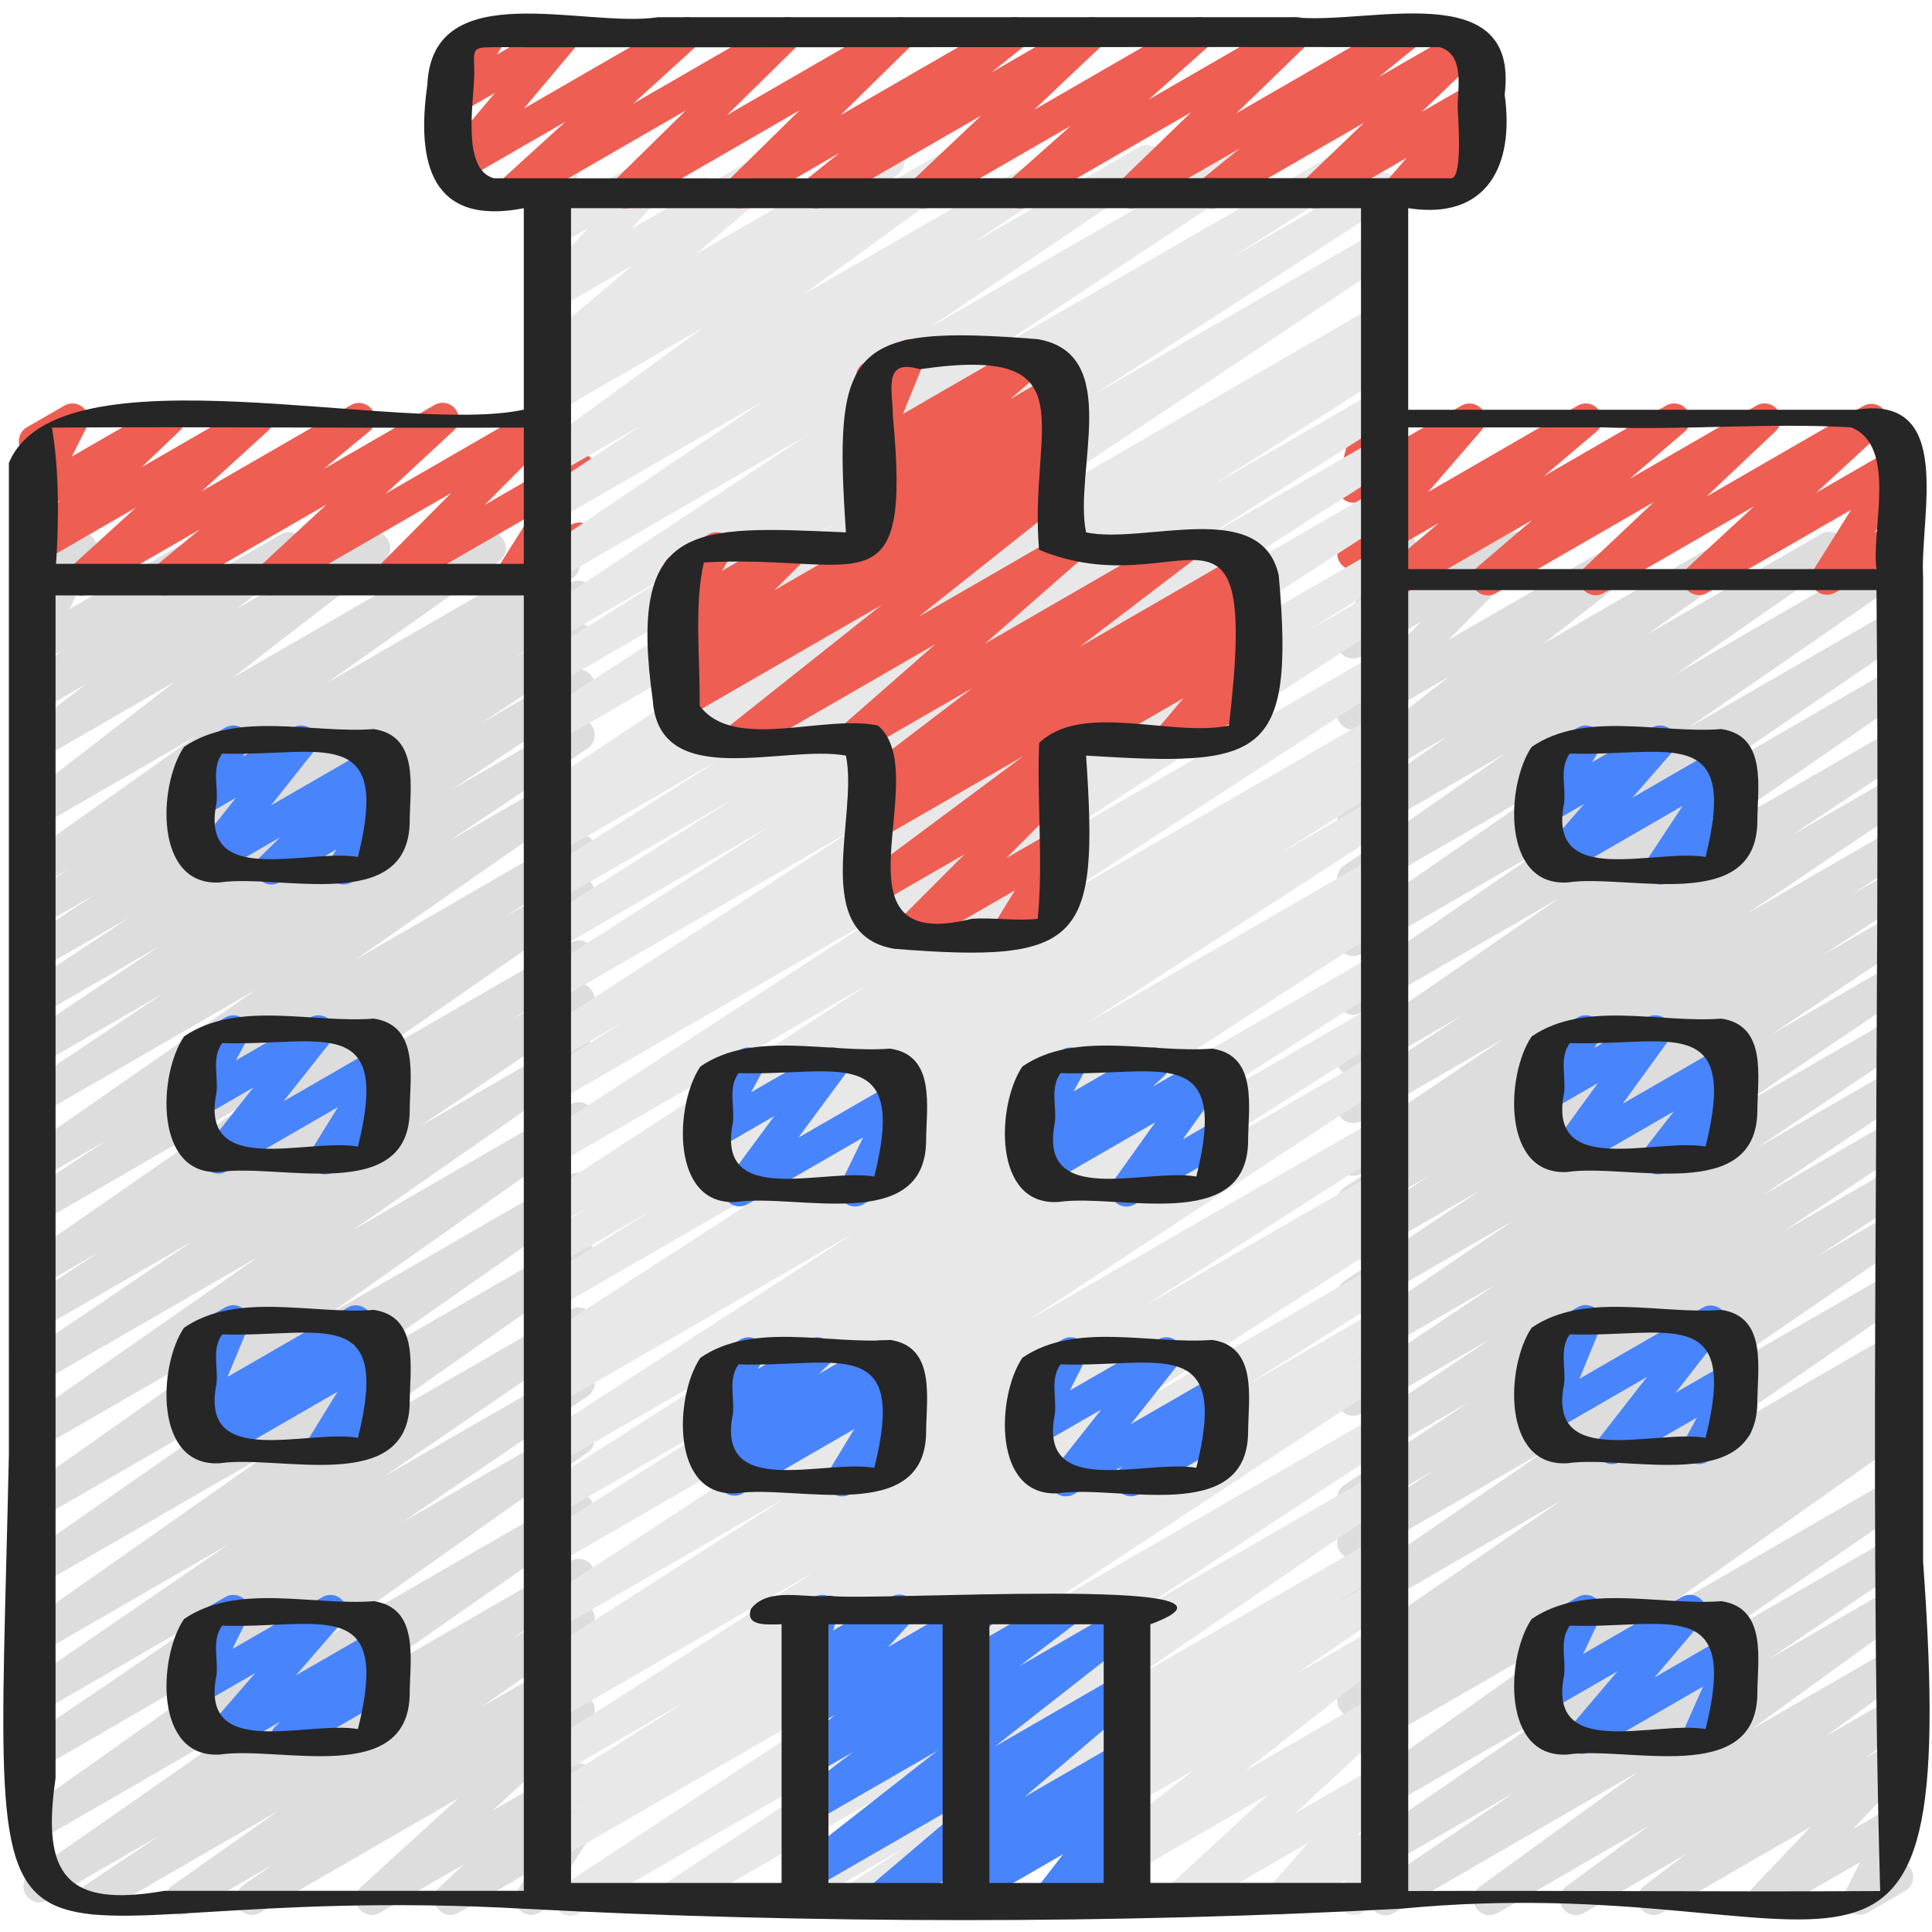
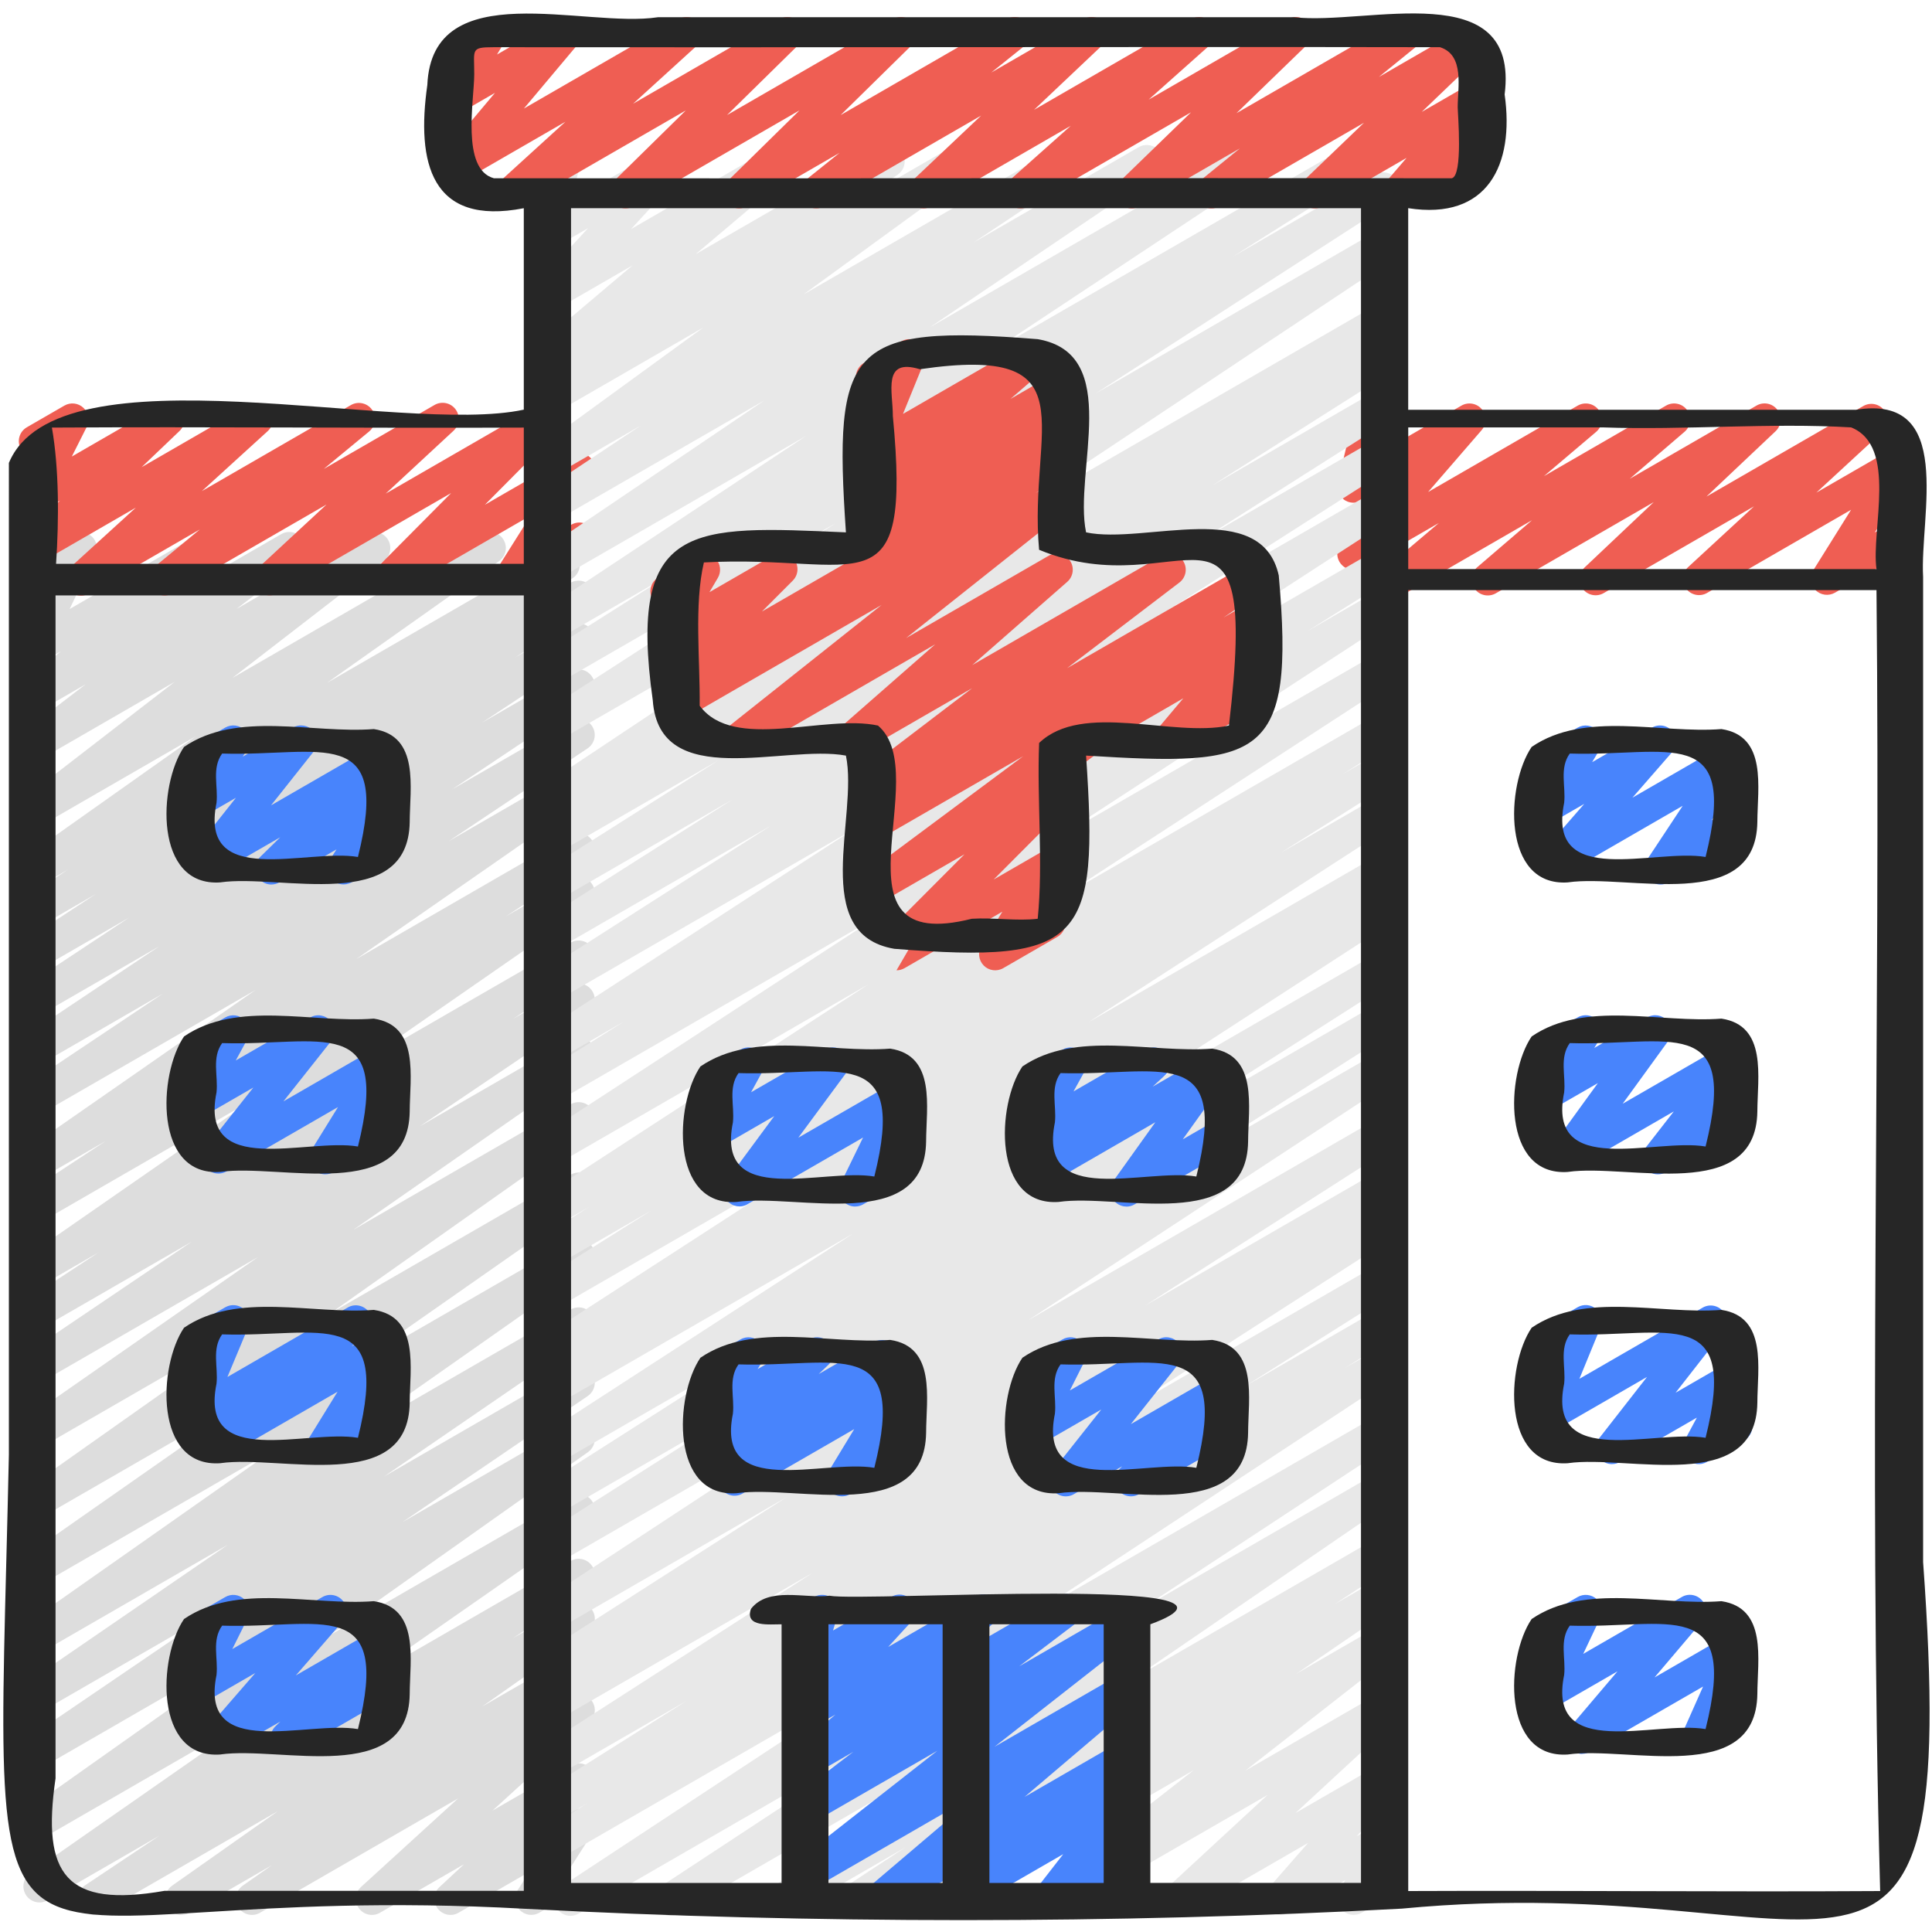
<svg xmlns="http://www.w3.org/2000/svg" id="Icons" viewBox="0 0 60 60">
-   <path d="m46.264 59.483c-.164 0-.324-.081-.42-.228-.145-.224-.089-.521.127-.678l4.886-3.54-7.582 4.377c-.232.137-.53.062-.674-.167-.143-.229-.079-.529.144-.68l4.302-2.909-4.386 2.531c-.233.137-.529.062-.673-.166-.144-.227-.082-.526.14-.679l6.058-4.162-5.904 3.408c-.23.135-.527.062-.671-.163-.145-.226-.086-.523.133-.678l7.975-5.629-7.438 4.293c-.235.137-.536.061-.677-.172-.142-.231-.072-.533.155-.681l.396-.256c-.205.054-.435-.03-.552-.224-.142-.231-.072-.533.155-.681l.387-.25c-.2.05-.421-.034-.538-.219-.144-.228-.082-.526.139-.679l6.73-4.646-6.197 3.577c-.233.137-.529.062-.673-.166s-.081-.527.14-.679l6.297-4.317-5.764 3.327c-.235.136-.533.06-.676-.17-.142-.23-.075-.531.15-.681l2.783-1.833-2.259 1.304c-.234.135-.532.061-.675-.169s-.077-.53.147-.68l3.862-2.57-3.335 1.925c-.234.135-.532.06-.675-.168-.143-.229-.077-.53.146-.68l4.506-3.02-3.978 2.296c-.234.135-.533.061-.674-.168-.144-.229-.079-.529.146-.68l4.7-3.157-4.173 2.409c-.232.137-.531.061-.674-.167-.143-.229-.079-.529.144-.68l5.235-3.538-4.705 2.716c-.235.136-.532.061-.675-.169-.143-.229-.077-.529.147-.68l4.236-2.83-3.709 2.141c-.235.137-.533.06-.676-.17-.142-.23-.075-.531.151-.681l2.641-1.737-2.117 1.222c-.236.137-.535.06-.676-.171-.142-.23-.074-.532.152-.681l1.72-1.123-1.196.69c-.235.136-.531.06-.674-.168-.143-.229-.079-.528.145-.68l4.976-3.352-4.446 2.566c-.235.135-.532.061-.675-.169s-.077-.531.148-.681l3.623-2.405-3.098 1.788c-.232.137-.529.061-.673-.165-.144-.228-.082-.527.139-.68l6.666-4.596-6.132 3.54c-.232.136-.529.062-.673-.166s-.081-.527.141-.679l6.221-4.261-5.689 3.285c-.232.135-.529.062-.673-.166-.144-.227-.082-.526.139-.678l6.497-4.49-5.963 3.443c-.233.134-.528.062-.672-.165-.144-.226-.084-.525.137-.679l5.037-3.504-4.503 2.6c-.229.134-.527.062-.671-.164-.145-.225-.086-.523.132-.678l3.213-2.273-2.674 1.544c-.227.131-.518.065-.664-.153-.147-.218-.101-.512.106-.674l3.29-2.573-2.732 1.578c-.214.124-.492.072-.646-.127-.153-.198-.136-.479.04-.657l2.47-2.499-1.865 1.077c-.192.11-.434.082-.594-.07-.161-.152-.202-.392-.102-.589l.774-1.522c-.197.022-.358-.083-.454-.25-.139-.239-.057-.545.183-.683l1.184-.683c.191-.111.434-.082.594.07.161.152.202.392.102.589l-.727 1.429 3.621-2.091c.215-.123.492-.071.646.127s.136.479-.04.657l-2.47 2.5 5.691-3.286c.227-.132.519-.064.664.153.147.218.101.512-.106.674l-3.29 2.572 5.892-3.401c.23-.133.527-.062.671.164.145.225.086.523-.132.678l-3.217 2.275 5.401-3.118c.233-.133.528-.061.672.165s.084.525-.137.679l-5.036 3.502 6.354-3.668c.233-.133.529-.061.673.166s.082.526-.139.679l-6.498 4.49 6.268-3.618c.234-.134.53-.06.673.167.144.228.081.527-.141.679l-6.218 4.258 5.686-3.283c.234-.133.53-.061.673.166.144.227.082.526-.139.679l-6.669 4.598 6.135-3.542c.234-.136.531-.06.675.17.143.229.077.53-.148.68l-3.613 2.399 3.087-1.783c.234-.135.53-.062.674.168.143.229.079.529-.145.679l-4.979 3.355 4.45-2.569c.235-.135.534-.06.676.171.142.23.074.532-.152.68l-1.726 1.127 1.202-.694c.235-.136.533-.059.676.17.142.23.075.532-.151.68l-2.635 1.734 2.11-1.218c.234-.136.531-.061.675.169.143.229.077.53-.147.68l-4.236 2.831 3.709-2.142c.234-.133.53-.061.674.168.143.228.079.529-.144.679l-5.239 3.541 4.709-2.718c.234-.137.531-.062.674.168.144.229.079.529-.146.68l-4.695 3.154 4.167-2.406c.234-.137.531-.062.675.168.143.229.077.53-.146.68l-4.514 3.025 3.985-2.301c.234-.137.531-.062.675.169.143.229.077.53-.147.68l-3.854 2.564 3.326-1.92c.234-.137.532-.061.676.17.142.23.075.531-.15.681l-2.787 1.836 2.262-1.306c.234-.134.53-.061.673.166.144.228.081.527-.14.679l-6.297 4.317 5.764-3.327c.234-.135.53-.061.673.165.144.228.082.526-.139.679l-6.727 4.644 6.192-3.575c.235-.138.536-.06.677.172.142.231.072.533-.155.681l-.387.25c.2-.053.426.035.542.226.142.231.072.533-.155.681l-.399.258c.204-.057.43.027.549.214.145.226.086.523-.133.678l-7.972 5.628 7.434-4.292c.234-.135.53-.062.673.166.144.227.082.526-.14.679l-6.061 4.164 5.527-3.19c.234-.135.53-.06.674.167.143.229.079.529-.144.68l-4.301 2.909 3.771-2.177c.229-.136.523-.062.67.16.145.224.089.521-.127.678l-4.886 3.54 4.343-2.507c.229-.134.524-.062.669.159.145.223.091.521-.124.677l-2.557 1.871 2.012-1.161c.227-.135.52-.064.666.156s.097.515-.113.675l-1.312.996.759-.438c.214-.126.488-.073.643.123.154.195.141.474-.03.654l-1.789 1.883 1.177-.68c.191-.11.433-.082.594.069.16.151.202.392.103.589l-.51 1.011c.152.006.347.086.442.25.139.239.057.545-.183.683l-1.161.671c-.191.11-.433.082-.594-.069-.16-.151-.202-.392-.103-.589l.459-.91-2.721 1.571c-.213.125-.488.072-.643-.123s-.141-.474.03-.654l1.79-1.884-4.615 2.665c-.229.133-.521.063-.666-.156-.146-.22-.097-.515.113-.675l1.311-.996-3.169 1.83c-.227.135-.523.064-.669-.159-.145-.223-.091-.521.124-.677l2.562-1.876-4.702 2.715c-.078.046-.165.067-.25.067z" fill="#ddd" />
  <path d="m51.571 27.47c-.134 0-.267-.054-.364-.157-.159-.169-.181-.425-.053-.619l1.104-1.669-3.664 2.116c-.21.121-.48.073-.636-.115-.155-.189-.151-.462.009-.646l1.233-1.414-.92.531c-.196.113-.446.08-.606-.082-.159-.162-.189-.412-.073-.607l.37-.619c-.131-.03-.248-.112-.32-.237-.139-.239-.057-.545.183-.683l1.161-.671c.196-.113.446-.079.606.082.159.162.189.412.073.607l-.229.383 1.858-1.073c.211-.121.479-.074.636.115.155.189.151.462-.009.646l-1.233 1.414 2.898-1.674c.2-.114.455-.079.614.09s.181.425.053.619l-1.104 1.669.562-.324c.238-.138.545-.057.683.183.139.239.057.545-.183.683l-2.398 1.385c-.078.045-.164.067-.25.067z" fill="#4884fc" />
  <path d="m51.484 36.47c-.141 0-.279-.06-.377-.172-.157-.18-.164-.446-.018-.635l.893-1.147-3.122 1.802c-.204.12-.462.078-.621-.098-.158-.176-.172-.438-.033-.629l1.417-1.954-1.343.774c-.198.116-.45.079-.609-.085-.159-.165-.187-.417-.065-.612l.334-.535c-.118-.035-.224-.113-.289-.229-.139-.239-.057-.545.183-.683l1.161-.67c.198-.117.449-.08.609.085.159.165.187.417.065.612l-.157.251 1.644-.948c.203-.12.463-.078.621.098s.172.438.034.629l-1.418 1.954 3.305-1.907c.207-.12.471-.076.627.104.157.18.164.446.018.635l-.893 1.148.271-.156c.238-.14.545-.057.683.183.139.239.057.545-.183.683l-2.485 1.435c-.078.046-.164.067-.25.067z" fill="#4884fc" />
  <path d="m50.062 45.47c-.141 0-.279-.06-.377-.172-.157-.181-.164-.447-.018-.636l1.483-1.9-2.87 1.657c-.187.106-.417.085-.579-.057-.161-.141-.215-.368-.134-.565l.665-1.619c-.217.063-.464-.021-.582-.228-.139-.239-.057-.545.183-.683l1.161-.67c.186-.107.418-.085.579.057.161.141.215.368.134.565l-.657 1.601 3.826-2.209c.207-.121.471-.076.627.104.157.181.164.447.018.636l-1.484 1.901 1.684-.972c.193-.114.437-.083.599.074.16.155.197.398.092.595l-.457.851c.159.012.311.1.396.249.139.239.057.545-.183.683l-1.16.67c-.193.114-.437.082-.599-.074-.16-.155-.197-.398-.092-.595l.38-.707-2.385 1.376c-.078.046-.164.067-.25.067z" fill="#4884fc" />
  <path d="m49.135 54.47c-.144 0-.286-.062-.384-.18-.156-.187-.154-.458.003-.644l1.479-1.742-1.952 1.126c-.189.108-.428.083-.589-.064-.161-.148-.207-.384-.113-.582l.562-1.187c-.182.02-.387-.068-.489-.247-.139-.239-.057-.545.183-.683l1.161-.67c.188-.108.427-.083.589.064.161.148.207.384.113.582l-.53 1.12 3.062-1.767c.209-.123.479-.074.634.112.156.187.154.458-.003.644l-1.478 1.742 2.338-1.35c.187-.107.423-.083.584.061.161.146.211.377.123.575l-.629 1.415c.209-.056.444.035.56.234.138.239.056.545-.184.684l-1.194.688c-.188.107-.424.082-.585-.062-.16-.146-.21-.377-.122-.575l.616-1.387-3.504 2.022c-.078.046-.164.067-.25.067z" fill="#4884fc" />
  <path d="m43.386 18.498c-.157 0-.312-.075-.409-.212-.148-.211-.111-.501.086-.669l1.623-1.376-2.405 1.389c-.21.121-.479.075-.636-.115-.155-.188-.152-.461.008-.646l1.662-1.922-1.034.598c-.171.1-.389.088-.549-.033-.16-.119-.234-.323-.188-.517l.292-1.215c-.097-.041-.182-.113-.238-.21-.139-.239-.057-.545.183-.684l.5-.289c.173-.1.39-.087.549.032.16.12.234.323.188.518l-.229.95 2.597-1.5c.21-.121.479-.074.636.115.155.188.152.461-.008.646l-1.663 1.922 4.646-2.683c.225-.129.511-.066.659.146s.111.501-.086.669l-1.623 1.376 3.794-2.191c.22-.129.509-.067.658.144s.113.5-.083.668l-1.701 1.459 3.935-2.272c.218-.127.499-.07.651.134.151.204.126.488-.058.662l-2.148 2.03 4.872-2.812c.22-.127.502-.069.652.137.151.205.124.491-.063.664l-2.047 1.888 2.314-1.336c.197-.114.449-.081.609.086.16.165.187.417.064.612l-1.173 1.877.517-.298c.237-.138.545-.057.683.183.139.239.057.545-.183.683l-2.253 1.301c-.198.113-.449.08-.609-.086-.16-.165-.187-.417-.064-.612l1.173-1.877-4.473 2.583c-.217.127-.501.069-.652-.137-.151-.205-.124-.491.063-.664l2.048-1.889-4.669 2.695c-.218.126-.499.07-.651-.134-.151-.204-.126-.488.058-.662l2.147-2.03-4.904 2.832c-.223.128-.51.067-.658-.144-.149-.211-.113-.5.083-.668l1.701-1.459-3.943 2.277c-.078.045-.165.067-.25.067z" fill="#ef5e53" />
  <path d="m2.914 59.47c-.167 0-.33-.084-.425-.236-.143-.229-.077-.529.147-.68l2.309-1.542-3.468 2.002c-.23.136-.528.062-.672-.164-.144-.227-.084-.525.136-.679l7.157-4.992-6.819 3.937c-.23.135-.527.062-.671-.163-.145-.225-.086-.523.132-.678l8.105-5.736-7.566 4.368c-.233.137-.53.062-.674-.167-.143-.228-.08-.527.143-.679l5.753-3.915-5.222 3.015c-.23.136-.529.062-.673-.166s-.081-.527.14-.679l6.329-4.342-5.797 3.347c-.229.135-.526.062-.672-.164-.144-.226-.084-.524.135-.678l7.716-5.419-7.179 4.145c-.232.135-.528.062-.672-.164s-.084-.524.136-.679l7.514-5.256-6.979 4.028c-.232.135-.527.062-.671-.163-.145-.226-.086-.523.133-.678l8.011-5.658-7.473 4.313c-.232.135-.529.062-.672-.164-.144-.227-.084-.525.136-.679l7.276-5.068-6.741 3.892c-.232.136-.53.062-.674-.168-.143-.228-.079-.528.144-.679l5.208-3.519-4.678 2.7c-.234.137-.532.06-.676-.17-.142-.23-.075-.532.151-.681l2.311-1.517-1.786 1.031c-.233.136-.528.062-.672-.165s-.083-.525.137-.679l7.061-4.899-6.526 3.768c-.235.137-.533.06-.676-.17-.142-.23-.075-.532.151-.681l2.532-1.665-2.008 1.159c-.232.136-.528.062-.672-.165-.144-.226-.084-.525.137-.678l7.201-5.009-6.667 3.848c-.235.136-.532.06-.675-.169s-.077-.529.146-.68l4.311-2.881-3.782 2.183c-.235.135-.532.061-.675-.169-.143-.229-.077-.529.147-.68l4.205-2.809-3.678 2.123c-.235.136-.533.061-.675-.17-.143-.229-.076-.531.148-.68l3.273-2.166-2.748 1.586c-.236.134-.532.059-.676-.171-.142-.23-.074-.532.151-.68l2.225-1.459-1.7.982c-.236.135-.534.06-.676-.171-.142-.23-.074-.532.152-.68l1.363-.891-.84.485c-.23.133-.528.062-.671-.164-.145-.225-.086-.523.132-.678l5.346-3.783-4.808 2.776c-.227.132-.52.065-.665-.155-.146-.218-.099-.513.109-.674l4.711-3.639-4.155 2.399c-.227.131-.518.064-.666-.155-.146-.219-.098-.514.111-.674l1.944-1.494-1.39.803c-.223.13-.509.066-.659-.145-.148-.212-.111-.502.086-.669l1.195-1.014-.623.359c-.189.109-.428.082-.59-.066-.16-.149-.206-.385-.111-.583l.826-1.733c-.195.024-.396-.064-.5-.246-.139-.239-.057-.545.183-.683l1.184-.683c.189-.109.429-.083.59.066.16.149.206.385.111.583l-.798 1.674 4.026-2.325c.224-.129.51-.066.659.145.148.212.111.502-.086.669l-1.192 1.012 3.165-1.828c.226-.132.519-.064.666.155.146.219.098.514-.111.674l-1.946 1.496 4.029-2.327c.226-.132.519-.064.665.155.146.218.099.513-.109.674l-4.712 3.64 7.743-4.47c.232-.134.527-.062.671.164.145.225.086.523-.132.678l-5.343 3.78 7.1-4.099c.235-.135.534-.06.676.171.142.23.074.532-.152.68l-1.363.891 1.301-.751c.236-.135.533-.059.676.171.142.23.074.532-.151.68l-2.225 1.459 1.7-.982c.234-.135.532-.061.675.17.143.23.076.531-.148.68l-3.278 2.169 2.753-1.589c.234-.136.531-.061.675.169.143.229.077.53-.147.68l-4.209 2.811 3.682-2.125c.234-.135.531-.061.675.169.143.229.077.53-.146.68l-4.311 2.882 3.782-2.184c.233-.134.528-.061.672.165s.084.525-.137.679l-7.195 5.005 6.66-3.846c.235-.136.533-.06.676.171.142.23.075.531-.151.68l-2.532 1.665 2.008-1.159c.233-.133.528-.062.672.166.144.226.083.525-.137.678l-7.061 4.899 6.525-3.767c.235-.135.533-.06.676.171.142.23.075.532-.151.68l-2.311 1.517 1.786-1.032c.234-.133.53-.061.674.168.143.228.079.529-.144.679l-5.208 3.519 4.678-2.7c.233-.135.528-.062.672.164s.084.525-.136.679l-7.281 5.072 6.746-3.895c.232-.136.527-.062.671.163.145.226.086.523-.133.678l-8.011 5.658 7.473-4.313c.232-.136.528-.062.672.164s.084.524-.136.679l-7.511 5.254 6.975-4.026c.229-.136.526-.062.672.164.144.226.084.524-.135.678l-7.716 5.419 7.179-4.145c.233-.135.529-.062.673.166s.081.527-.14.679l-6.325 4.339 5.792-3.344c.233-.135.531-.062.674.167.143.228.08.527-.143.679l-5.753 3.915 5.222-3.015c.229-.135.527-.062.671.163.145.225.086.523-.132.678l-8.107 5.738 7.569-4.37c.232-.135.529-.062.672.164.144.227.084.525-.136.679l-7.156 4.991 6.62-3.821c.234-.137.531-.062.675.169.143.229.077.529-.147.68l-2.317 1.548 1.79-1.033c.232-.136.527-.062.671.163.145.226.086.524-.133.679l-3.284 2.313 2.746-1.585c.232-.136.527-.062.672.164.144.226.084.524-.135.678l-.907.638.37-.214c.22-.128.503-.069.653.138.151.206.122.492-.066.664l-3.014 2.749 2.427-1.4c.218-.127.5-.07.652.136.151.204.124.489-.062.663l-.761.708.17-.098c.199-.116.452-.081.611.087.159.167.184.421.06.615l-.826 1.29c.023.025.045.055.062.086.139.239.057.545-.183.683l-.697.402c-.199.117-.452.08-.611-.087s-.184-.421-.06-.615l.363-.567-2.2 1.27c-.217.128-.5.07-.652-.136-.151-.204-.125-.489.062-.663l.761-.708-2.611 1.507c-.218.129-.502.07-.653-.138-.151-.206-.122-.492.066-.664l3.014-2.749-6.151 3.551c-.232.135-.527.062-.672-.164-.144-.226-.084-.524.135-.678l.904-.635-2.559 1.477c-.232.135-.527.062-.671-.163-.145-.226-.086-.524.133-.679l3.286-2.315-5.469 3.157c-.079.046-.165.067-.25.067z" fill="#ddd" />
  <path d="m8.429 27.47c-.151 0-.301-.069-.398-.198-.152-.201-.132-.483.049-.659l.623-.611-2.058 1.188c-.207.118-.471.076-.629-.106-.156-.182-.162-.449-.013-.637l1.325-1.672-1.048.605c-.198.115-.45.079-.61-.087s-.186-.419-.062-.614l.319-.504c-.112-.037-.213-.114-.276-.225-.139-.239-.057-.545.183-.683l1.161-.671c.199-.114.451-.08.61.087.16.166.186.419.062.614l-.128.201 1.562-.902c.206-.12.47-.076.629.106.156.182.162.449.013.637l-1.326 1.672 3.212-1.854c.215-.125.495-.071.648.131.152.201.132.483-.049.659l-.623.611.115-.067c.199-.115.45-.08.611.087.159.166.185.42.061.614l-.352.553c.135.028.258.111.332.24.139.239.057.545-.183.683l-1.271.733c-.198.114-.45.08-.611-.087-.159-.166-.185-.42-.061-.614l.205-.322-1.773 1.024c-.078.045-.164.067-.25.067z" fill="#4884fc" />
  <path d="m10.101 36.47c-.132 0-.262-.052-.358-.151-.16-.165-.188-.417-.067-.611l.821-1.327-3.463 1.998c-.208.121-.471.076-.629-.105-.156-.182-.162-.449-.013-.638l1.476-1.862-1.587.915c-.193.114-.438.082-.6-.075-.16-.156-.196-.4-.089-.597l.445-.817c-.156-.015-.303-.102-.387-.248-.139-.239-.057-.545.183-.683l1.161-.67c.193-.114.439-.082.6.075.16.156.196.4.089.597l-.361.663 2.313-1.335c.205-.122.47-.077.629.105.156.182.162.449.013.638l-1.475 1.862 2.913-1.682c.197-.116.448-.081.608.084s.188.417.067.611l-.821 1.327.15-.086c.238-.139.545-.057.683.183.139.239.057.545-.183.683l-1.869 1.079c-.078.046-.164.067-.25.067z" fill="#4884fc" />
  <path d="m9.991 45.47c-.132 0-.262-.052-.358-.151-.16-.164-.188-.416-.067-.611l.917-1.487-3.63 2.096c-.219.13-.507.068-.657-.143-.149-.21-.115-.5.08-.668l.467-.404-.462.267c-.188.106-.419.085-.58-.058-.161-.142-.214-.37-.131-.567l.652-1.562c-.216.063-.455-.027-.571-.23-.139-.239-.057-.545.183-.683l1.161-.67c.187-.107.418-.085.58.058.161.142.214.37.131.567l-.643 1.539 3.738-2.158c.221-.129.508-.067.657.143s.115.5-.08.668l-.465.402.783-.452c.197-.117.448-.081.608.084.16.164.188.416.067.611l-.917 1.487.265-.152c.238-.14.545-.057.683.183.139.239.057.545-.183.683l-1.979 1.143c-.078.046-.164.067-.25.067z" fill="#4884fc" />
  <path d="m8.902 54.47c-.152 0-.302-.069-.399-.199-.151-.201-.13-.484.052-.66l.152-.147-1.601.924c-.21.124-.48.073-.636-.114-.155-.188-.152-.462.008-.646l1.452-1.672-1.65.952c-.192.109-.431.083-.593-.068-.16-.15-.203-.39-.105-.587l.522-1.051c-.172-.003-.357-.083-.454-.25-.139-.239-.057-.545.183-.683l1.161-.67c.19-.112.431-.084.593.068.16.15.203.39.105.587l-.477.959 2.796-1.614c.21-.123.48-.074.636.114s.152.462-.008.646l-1.452 1.673 2.532-1.462c.217-.129.496-.071.649.132.151.201.13.484-.052.66l-.35.338h.002c.173 0 .341.09.433.25.139.239.057.545-.183.683l-3.067 1.771c-.078.046-.164.067-.25.067z" fill="#4884fc" />
  <path d="m2.511 18.498c-.154 0-.307-.072-.403-.205-.151-.206-.122-.493.066-.665l2.045-1.863-2.938 1.697c-.217.125-.498.07-.65-.133-.151-.203-.128-.487.056-.662l1.176-1.122-.581.335c-.192.111-.433.082-.594-.069-.16-.152-.202-.391-.103-.588l.514-1.021c-.194.006-.353-.084-.447-.25-.139-.239-.057-.545.183-.683l1.164-.672c.191-.111.433-.083.593.069.161.152.203.391.104.588l-.465.924 2.749-1.587c.216-.125.497-.071.65.133.151.203.128.487-.056.662l-1.175 1.122 3.328-1.922c.22-.126.503-.069.653.138.151.206.122.493-.066.665l-2.045 1.863 4.627-2.671c.224-.13.513-.066.661.148.147.213.107.505-.093.671l-1.41 1.164 3.442-1.988c.22-.126.501-.068.652.136.151.205.124.491-.062.664l-2.108 1.954 4.779-2.759c.216-.123.494-.071.646.128s.135.479-.042.658l-2.303 2.319 2.672-1.543c.198-.114.451-.079.61.086s.186.418.062.613l-1.07 1.7.41-.237c.238-.138.545-.057.683.183.139.239.057.545-.183.683l-2.159 1.247c-.198.115-.451.079-.61-.086-.159-.166-.186-.418-.062-.613l1.07-1.7-4.168 2.407c-.214.125-.492.072-.646-.128-.152-.199-.135-.479.042-.658l2.303-2.319-5.389 3.111c-.218.128-.5.07-.652-.136-.151-.205-.124-.491.062-.664l2.108-1.954-4.779 2.759c-.223.129-.513.065-.661-.148-.147-.213-.107-.505.093-.671l1.41-1.164-3.442 1.988c-.078.045-.164.067-.25.067z" fill="#ef5e53" />
  <path d="m17.719 59.499c-.168 0-.331-.085-.426-.237-.142-.23-.075-.531.15-.681l11.049-7.274-11.212 6.473c-.238.137-.538.058-.679-.175-.141-.234-.067-.537.164-.682l1.47-.918-.955.551c-.236.138-.536.061-.678-.174-.141-.233-.069-.536.161-.682l4.548-2.871-4.031 2.327c-.235.137-.536.061-.677-.172-.142-.232-.072-.534.156-.682l8.489-5.462-7.969 4.601c-.238.137-.538.058-.679-.176s-.067-.537.164-.682l.536-.333-.021.012c-.236.138-.535.06-.677-.173-.142-.231-.071-.534.157-.681l7.676-4.916-7.156 4.131c-.235.137-.533.06-.676-.17-.142-.23-.075-.532.151-.681l11.325-7.432-10.801 6.235c-.236.137-.536.06-.678-.174-.141-.232-.07-.535.159-.681l6.24-3.969-5.722 3.304c-.236.138-.534.06-.678-.173-.141-.232-.07-.535.159-.682l6.938-4.426-6.419 3.705c-.235.137-.534.061-.677-.172-.142-.23-.073-.533.154-.681l9.736-6.313-9.214 5.319c-.238.137-.538.058-.679-.176s-.067-.537.164-.682l.641-.398-.126.072c-.235.136-.534.061-.677-.172-.142-.231-.072-.533.155-.681l9.455-6.121-8.934 5.158c-.236.138-.536.061-.679-.175-.141-.233-.068-.536.162-.681l3.463-2.178-2.946 1.701c-.238.137-.538.058-.679-.175-.141-.234-.067-.537.164-.682l1.527-.954-1.013.584c-.235.136-.534.06-.676-.171-.143-.231-.074-.533.153-.681l10.225-6.654-9.702 5.602c-.235.137-.534.06-.676-.171s-.074-.532.152-.681l10.526-6.864-10.003 5.774c-.236.138-.537.059-.679-.175-.141-.233-.067-.537.163-.682l2.624-1.645-2.108 1.217c-.235.137-.534.061-.677-.172-.142-.23-.073-.532.154-.681l9.776-6.341-9.254 5.342c-.236.138-.534.06-.678-.173-.141-.232-.07-.535.158-.681l7.18-4.587-6.66 3.846c-.236.136-.536.06-.678-.174-.141-.233-.07-.536.159-.681l5.988-3.804-5.47 3.158c-.236.137-.536.059-.678-.174-.141-.232-.069-.535.16-.681l5.562-3.527-5.045 2.913c-.238.136-.538.058-.679-.176s-.067-.537.164-.682l.838-.522-.323.187c-.236.133-.532.06-.675-.169s-.077-.53.147-.68l12.827-8.533-12.3 7.101c-.235.135-.534.06-.677-.172-.142-.231-.072-.533.155-.681l9.209-5.952-8.688 5.016c-.236.137-.536.059-.678-.174-.141-.233-.069-.536.16-.682l4.036-2.551-3.519 2.031c-.236.134-.534.06-.675-.17-.143-.229-.076-.531.148-.68l8.297-5.498-7.771 4.486c-.233.135-.53.062-.674-.168-.143-.228-.079-.528.144-.679l7.009-4.744-6.479 3.74c-.236.134-.532.061-.675-.169-.143-.229-.077-.53.147-.68l3.16-2.106-2.633 1.521c-.229.132-.525.062-.669-.161-.146-.223-.09-.52.125-.677l5.124-3.73-4.58 2.645c-.23.134-.528.061-.672-.165s-.084-.525.136-.678l.915-.637-.379.219c-.223.13-.51.067-.659-.146-.148-.212-.111-.502.086-.669l2.952-2.497-2.379 1.374c-.212.122-.484.073-.641-.121-.154-.193-.145-.469.022-.651l1.616-1.756-.998.576c-.171.1-.387.087-.547-.031s-.234-.319-.19-.513l.305-1.342c-.102-.04-.191-.113-.25-.215-.139-.239-.057-.545.183-.683l.501-.29c.171-.099.388-.087.547.031.16.118.234.319.19.513l-.247 1.092 2.84-1.64c.212-.122.485-.072.641.121.154.193.145.469-.022.651l-1.616 1.756 4.385-2.531c.224-.128.511-.066.659.146s.111.502-.086.669l-2.95 2.495 5.739-3.314c.23-.133.528-.061.672.165s.084.525-.136.678l-.915.637 2.568-1.483c.229-.134.524-.062.669.161.146.223.09.52-.125.677l-5.126 3.732 7.921-4.573c.234-.135.531-.061.675.169.143.229.077.53-.147.68l-3.158 2.105 5.121-2.957c.234-.133.53-.061.674.168.143.228.079.528-.144.679l-7.011 4.746 9.692-5.596c.234-.135.533-.06.675.17.143.229.076.531-.148.68l-8.296 5.498 11.001-6.352c.237-.135.537-.059.678.174s.069.536-.16.681l-4.038 2.554 4.419-2.552c.236-.135.534-.06.677.172.142.231.072.533-.155.681l-9.209 5.952 8.688-5.017c.233-.136.531-.06.675.169.143.229.077.53-.147.68l-12.827 8.534 12.301-7.102c.237-.137.537-.058.679.176.141.234.067.537-.164.682l-.829.517.315-.182c.237-.134.537-.059.678.174.141.232.069.535-.16.681l-5.57 3.532 5.054-2.918c.236-.134.537-.058.678.174.141.233.07.536-.159.681l-5.976 3.795 5.457-3.15c.236-.135.536-.059.678.173.141.232.07.535-.158.681l-7.187 4.591 6.668-3.85c.235-.135.534-.06.677.172.142.231.073.533-.154.681l-9.772 6.339 9.251-5.341c.237-.135.538-.059.679.175.141.233.067.537-.163.682l-2.634 1.651 2.119-1.224c.235-.134.535-.059.676.171.142.231.074.533-.152.681l-10.522 6.862 10-5.774c.235-.136.534-.06.676.172.143.231.074.533-.153.68l-10.222 6.652 9.7-5.601c.236-.137.538-.059.679.176.141.234.067.537-.164.681l-1.528.955 1.015-.586c.236-.135.537-.058.679.175.141.233.068.537-.162.682l-3.464 2.178 2.948-1.703c.235-.136.534-.06.677.172.142.231.072.533-.155.681l-9.456 6.121 8.936-5.159c.236-.137.538-.058.679.176s.067.538-.164.682l-.641.399.126-.073c.236-.135.534-.06.677.172.142.231.073.533-.154.681l-9.741 6.317 9.221-5.324c.237-.135.536-.058.678.173.141.232.07.535-.159.681l-6.925 4.418 6.406-3.698c.237-.137.537-.06.678.174.141.232.07.535-.159.681l-6.248 3.973 5.73-3.308c.236-.137.533-.059.676.17.142.23.075.532-.151.681l-11.322 7.43 10.799-6.234c.236-.137.536-.059.677.173.142.231.071.534-.157.681l-7.682 4.921 7.163-4.136c.237-.139.537-.06.679.176.141.233.067.537-.164.682l-.526.327.013-.007c.236-.137.536-.059.677.172.142.232.072.534-.156.682l-8.495 5.466 7.976-4.604c.236-.137.537-.06.678.174s.069.536-.161.682l-4.541 2.867 4.025-2.324c.237-.139.537-.059.679.175.141.234.067.537-.164.682l-1.48.925.967-.558c.236-.137.533-.06.676.17.142.23.075.531-.15.681l-11.053 7.277 10.528-6.078c.235-.138.533-.06.676.17.142.23.075.532-.151.681l-7.825 5.147 7.302-4.216c.235-.136.53-.061.673.166.144.228.081.527-.141.679l-8.016 5.495 7.484-4.32c.235-.137.533-.059.676.17.142.23.075.532-.151.681l-1.808 1.187 1.284-.741c.234-.135.53-.062.673.166.144.228.081.527-.141.68l-3.017 2.062 2.484-1.435c.227-.133.518-.064.664.153.147.217.101.512-.106.673l-4.621 3.615 4.065-2.347c.219-.128.503-.069.652.136.151.205.124.491-.063.664l-3.099 2.864 2.511-1.449c.211-.124.479-.074.637.115.155.189.15.463-.011.646l-1.235 1.411.61-.353c.192-.112.434-.082.595.07.161.153.201.394.1.591l-.308.6c.121.034.229.114.298.231.138.239.056.545-.184.684l-.957.552c-.192.11-.434.082-.595-.071s-.201-.394-.1-.591l.18-.351-1.759 1.015c-.21.123-.48.075-.637-.115-.155-.189-.15-.463.011-.646l1.235-1.41-3.77 2.176c-.217.129-.501.069-.652-.136s-.124-.491.062-.664l3.101-2.865-6.355 3.669c-.226.133-.518.064-.664-.153-.147-.217-.101-.512.106-.673l4.619-3.613-7.698 4.444c-.229.137-.529.062-.673-.166s-.081-.527.141-.68l3.018-2.062-5.043 2.911c-.235.136-.533.06-.676-.17-.142-.23-.075-.532.151-.681l1.82-1.195-3.547 2.048c-.232.137-.529.062-.673-.166s-.081-.527.141-.679l8.011-5.492-10.984 6.342c-.235.137-.533.06-.676-.17-.142-.23-.075-.532.151-.681l7.833-5.152-10.403 6.006c-.079.046-.165.067-.25.067z" fill="#e8e8e8" />
  <path d="m33.476 23.497c-.172 0-.341-.089-.433-.25-.139-.239-.057-.545.183-.683l5.494-3.172c.209-.121.477-.075.634.112.155.186.155.458 0 .643l-.82.973.188-.108c.238-.138.545-.058.683.183.139.239.057.545-.183.683l-2.659 1.536c-.209.121-.476.075-.634-.112-.155-.186-.155-.458 0-.643l.82-.973-3.022 1.746c-.079.045-.165.067-.25.067z" fill="#ef5e53" />
-   <path d="m28.228 29.47c-.15 0-.299-.068-.396-.195-.152-.199-.135-.48.042-.658l2.08-2.087-2.675 1.544c-.228.133-.521.064-.668-.158-.146-.222-.093-.518.119-.676l5.047-3.756-4.511 2.604c-.233.135-.53.062-.674-.167-.143-.228-.08-.528.143-.679l.768-.523-.243.141c-.229.132-.521.063-.666-.156-.146-.22-.097-.515.113-.675l3.487-2.659-3.521 2.033c-.219.128-.506.069-.656-.142-.15-.209-.116-.498.077-.667l2.95-2.585-5.878 3.395c-.226.13-.517.064-.663-.152-.147-.216-.103-.51.103-.673l4.771-3.79-6.096 3.52c-.232.135-.53.061-.674-.167-.143-.228-.08-.528.143-.679l.72-.489-.188.109c-.214.125-.492.072-.646-.128-.152-.199-.135-.48.042-.658l.959-.961-.354.205c-.196.113-.444.079-.604-.081-.16-.161-.191-.41-.077-.605l.389-.662c-.137-.027-.262-.111-.336-.241-.139-.239-.057-.545.183-.683l1.164-.672c.195-.113.443-.081.604.081.16.161.191.41.077.605l-.262.446 1.985-1.146c.216-.123.493-.071.646.128.152.199.135.48-.042.658l-.959.961 8.682-5.012c.234-.134.53-.06.674.167.143.228.08.528-.143.679l-.716.486.191-.11c.225-.132.517-.065.663.152.147.216.103.51-.103.673l-4.771 3.789 4.427-2.556c.221-.127.508-.067.656.142.15.209.116.498-.077.667l-2.951 2.586 5.88-3.395c.227-.133.52-.063.666.156.146.22.097.515-.113.675l-3.488 2.66 5.097-2.942c.233-.134.531-.061.674.167s.08.528-.143.679l-.77.524.336-.194c.229-.132.522-.063.668.158.146.222.093.518-.119.676l-6.151 4.578c.096.029.184.088.249.173.152.199.135.48-.042.658l-2.08 2.087 1.476-.852c.196-.113.448-.081.608.084.159.164.188.415.068.61l-.65 1.062c.231-.117.523-.035.656.197.139.239.057.545-.183.683l-1.677.968c-.198.114-.449.08-.608-.084s-.188-.415-.068-.61l.649-1.06-3.038 1.754c-.078.045-.164.067-.25.067z" fill="#ef5e53" />
+   <path d="m28.228 29.47c-.15 0-.299-.068-.396-.195-.152-.199-.135-.48.042-.658l2.08-2.087-2.675 1.544c-.228.133-.521.064-.668-.158-.146-.222-.093-.518.119-.676l5.047-3.756-4.511 2.604c-.233.135-.53.062-.674-.167-.143-.228-.08-.528.143-.679l.768-.523-.243.141c-.229.132-.521.063-.666-.156-.146-.22-.097-.515.113-.675l3.487-2.659-3.521 2.033c-.219.128-.506.069-.656-.142-.15-.209-.116-.498.077-.667l2.95-2.585-5.878 3.395c-.226.13-.517.064-.663-.152-.147-.216-.103-.51.103-.673l4.771-3.79-6.096 3.52c-.232.135-.53.061-.674-.167-.143-.228-.08-.528.143-.679l.72-.489-.188.109c-.214.125-.492.072-.646-.128-.152-.199-.135-.48.042-.658l.959-.961-.354.205c-.196.113-.444.079-.604-.081-.16-.161-.191-.41-.077-.605c-.137-.027-.262-.111-.336-.241-.139-.239-.057-.545.183-.683l1.164-.672c.195-.113.443-.081.604.081.16.161.191.41.077.605l-.262.446 1.985-1.146c.216-.123.493-.071.646.128.152.199.135.48-.042.658l-.959.961 8.682-5.012c.234-.134.53-.06.674.167.143.228.08.528-.143.679l-.716.486.191-.11c.225-.132.517-.065.663.152.147.216.103.51-.103.673l-4.771 3.789 4.427-2.556c.221-.127.508-.067.656.142.15.209.116.498-.077.667l-2.951 2.586 5.88-3.395c.227-.133.52-.063.666.156.146.22.097.515-.113.675l-3.488 2.66 5.097-2.942c.233-.134.531-.061.674.167s.08.528-.143.679l-.77.524.336-.194c.229-.132.522-.063.668.158.146.222.093.518-.119.676l-6.151 4.578c.096.029.184.088.249.173.152.199.135.48-.042.658l-2.08 2.087 1.476-.852c.196-.113.448-.081.608.084.159.164.188.415.068.61l-.65 1.062c.231-.117.523-.035.656.197.139.239.057.545-.183.683l-1.677.968c-.198.114-.449.08-.608-.084s-.188-.415-.068-.61l.649-1.06-3.038 1.754c-.078.045-.164.067-.25.067z" fill="#ef5e53" />
  <path d="m27.03 17.211c-.16 0-.318-.078-.414-.22-.147-.218-.101-.512.105-.673l.465-.365c-.203.065-.435-.004-.563-.186-.149-.21-.114-.5.081-.668l1.115-.961-.539.312c-.186.107-.418.083-.578-.056-.161-.141-.216-.368-.135-.565l.672-1.651c-.215.071-.467-.015-.589-.225-.139-.239-.057-.545.183-.683l1.163-.672c.186-.106.418-.083.578.056.161.14.216.368.135.565l-.666 1.636 3.876-2.238c.223-.129.509-.066.657.144.149.21.114.5-.081.668l-1.115.961 1.341-.774c.225-.132.517-.064.664.153.147.218.101.512-.105.673l-.46.362c.217-.074.471.013.591.224.139.239.057.545-.183.683l-5.947 3.434c-.078.045-.165.067-.25.067z" fill="#ef5e53" />
  <path d="m25.346 6.47c-.16 0-.316-.077-.413-.218-.147-.216-.104-.509.101-.672l1.041-.834-2.871 1.658c-.217.125-.496.071-.648-.13s-.132-.483.048-.659l2.225-2.187-5.154 2.976c-.217.124-.495.071-.648-.13-.152-.201-.132-.483.048-.659l2.224-2.186-5.152 2.975c-.218.127-.503.07-.653-.138-.151-.206-.122-.493.066-.665l2-1.82-3.251 1.877c-.208.12-.478.075-.633-.112-.156-.186-.156-.457 0-.643l1.696-2.019-1.089.629c-.197.112-.445.08-.605-.082s-.19-.411-.075-.606l.377-.636c-.133-.029-.253-.111-.326-.238-.139-.239-.057-.545.183-.683l1.161-.671c.195-.114.445-.081.605.082.16.162.19.411.075.606l-.242.408 1.897-1.096c.209-.121.477-.075.633.112.156.186.156.457 0 .643l-1.696 2.019 4.804-2.773c.219-.126.504-.068.653.138.151.206.122.493-.066.665l-1.999 1.82 4.542-2.623c.215-.125.495-.071.648.13.152.201.132.483-.048.659l-2.224 2.186 5.152-2.975c.215-.125.495-.071.648.13.152.2.132.483-.048.659l-2.225 2.187 5.155-2.977c.226-.131.515-.066.663.151.147.216.104.509-.101.672l-1.039.833 2.868-1.656c.218-.126.499-.07.65.134.152.203.127.488-.057.662l-2.133 2.018 4.874-2.814c.22-.127.505-.068.655.14s.119.496-.072.667l-1.898 1.69 4.324-2.497c.216-.127.497-.071.649.132.151.202.13.485-.052.661l-2.193 2.125 5.053-2.917c.225-.131.514-.065.662.149.147.215.105.507-.097.672l-1.198.973 2.61-1.507c.216-.127.498-.071.649.133.152.202.129.486-.053.661l-1.873 1.797 1.565-.904c.21-.121.479-.075.635.114.155.188.153.46-.005.645l-.638.743.008-.004c.237-.139.545-.057.683.183.139.239.057.545-.183.683l-2.543 1.469c-.209.12-.479.074-.635-.114-.155-.188-.153-.46.005-.645l.638-.743-2.601 1.502c-.217.124-.497.07-.649-.133-.152-.202-.129-.486.053-.661l1.874-1.798-4.49 2.592c-.225.131-.514.065-.662-.149-.147-.215-.105-.507.097-.672l1.199-.974-3.109 1.795c-.218.125-.497.07-.649-.132-.151-.202-.13-.485.052-.661l2.193-2.125-5.052 2.917c-.219.128-.505.069-.655-.14-.15-.208-.119-.496.072-.667l1.898-1.69-4.324 2.497c-.217.126-.499.07-.65-.134-.152-.203-.127-.488.057-.662l2.133-2.018-4.874 2.814c-.078.045-.165.067-.25.067z" fill="#ef5e53" />
  <path d="m26.558 37.47c-.123 0-.246-.046-.341-.135-.161-.149-.205-.387-.108-.585l.694-1.423-3.588 2.071c-.204.121-.465.078-.623-.1-.157-.177-.17-.439-.029-.63l1.482-2.007-1.765 1.019c-.194.114-.439.081-.6-.075s-.196-.4-.089-.598l.443-.81c-.155-.016-.302-.103-.385-.248-.139-.239-.057-.545.183-.683l1.161-.67c.194-.113.439-.082.6.075.16.156.196.4.089.598l-.357.652 2.297-1.325c.204-.119.466-.077.623.1s.17.439.029.63l-1.482 2.006 2.928-1.689c.19-.11.43-.084.591.067.161.149.205.387.108.585l-.695 1.424c.236-.12.526-.037.66.195.139.239.057.545-.183.683l-1.394.805c-.078.045-.164.067-.25.067z" fill="#4884fc" />
  <path d="m34.981 37.47c-.137 0-.272-.057-.37-.164-.158-.174-.174-.436-.037-.627l1.306-1.827-3.495 2.019c-.218.13-.501.07-.652-.137-.151-.205-.124-.491.063-.664l.405-.373c-.179.066-.381.023-.521-.113-.16-.157-.195-.401-.087-.599l.436-.787c-.153-.018-.296-.104-.378-.247-.139-.239-.057-.545.183-.683l1.161-.67c.194-.114.439-.083.601.076.16.157.195.401.087.599l-.344.622 2.246-1.297c.219-.128.501-.069.653.137.15.205.123.491-.064.664l-.379.349 1.585-.915c.203-.119.461-.078.62.097.158.174.174.436.037.627l-1.306 1.827.989-.571c.239-.14.546-.058.683.183.139.239.057.545-.183.683l-2.988 1.726c-.078.046-.164.067-.25.067z" fill="#4884fc" />
  <path d="m26.149 46.47c-.131 0-.261-.052-.357-.15-.159-.163-.188-.414-.07-.608l.807-1.33-3.467 2.001c-.223.131-.511.067-.66-.146-.148-.212-.109-.503.089-.67l.173-.145-.36.208c-.217.126-.498.07-.65-.133-.151-.203-.128-.487.056-.662l.398-.38c-.155.025-.32-.027-.437-.147-.159-.165-.186-.418-.062-.613l.325-.517c-.115-.036-.218-.114-.282-.227-.139-.239-.057-.545.183-.683l1.161-.67c.198-.116.451-.079.61.086s.186.418.062.613l-.14.222 1.597-.921c.216-.128.497-.071.65.133.151.203.128.487-.056.662l-.294.28 1.716-.99c.224-.132.511-.066.66.146.148.212.109.503-.089.67l-.17.142.175-.101c.197-.116.447-.08.607.083.159.163.188.414.07.608l-.807 1.331.132-.076c.238-.139.545-.058.683.183.139.239.057.545-.183.683l-1.82 1.051c-.078.046-.164.067-.25.067z" fill="#4884fc" />
  <path d="m35.123 46.47c-.151 0-.3-.068-.397-.197-.152-.199-.133-.481.046-.658l.079-.078-1.501.866c-.207.121-.471.076-.629-.105-.156-.182-.162-.449-.013-.638l1.494-1.887-1.922 1.109c-.191.108-.433.082-.593-.069-.161-.151-.203-.39-.104-.588l.515-1.024c-.181 0-.354-.085-.447-.25-.139-.239-.057-.545.183-.683l1.161-.67c.189-.113.432-.083.593.069.161.151.203.391.104.588l-.466.927 2.745-1.584c.206-.122.47-.077.629.105.156.182.162.449.013.638l-1.494 1.887 2.602-1.502c.216-.128.494-.072.647.13.152.199.133.481-.046.658l-.317.313c.16.012.312.1.398.249.139.239.057.545-.183.683l-2.847 1.644c-.078.046-.164.067-.25.067z" fill="#4884fc" />
  <path d="m27.298 59.493c-.157 0-.312-.074-.408-.212-.149-.211-.112-.502.084-.669l3.482-2.961-5.176 2.988c-.227.134-.518.063-.664-.152-.147-.218-.101-.512.105-.674l4.388-3.441-3.829 2.211c-.228.133-.521.063-.666-.156-.146-.22-.097-.515.113-.675l1.772-1.346-1.22.704c-.222.129-.51.067-.659-.146-.148-.212-.111-.502.087-.669l1.239-1.048-.667.385c-.212.125-.485.072-.64-.119-.154-.192-.146-.469.021-.651l.722-.788-.103.059c-.178.103-.398.087-.561-.04-.16-.128-.228-.34-.168-.536l.239-.799c-.078-.043-.146-.106-.193-.189-.139-.239-.057-.545.183-.683l.502-.29c.177-.102.399-.086.561.04.16.128.228.34.168.536l-.14.465 1.816-1.048c.212-.125.484-.072.64.119.154.192.146.469-.021.651l-.722.789 2.715-1.567c.224-.13.511-.066.659.146s.111.502-.087.669l-1.239 1.048 3.239-1.87c.228-.135.52-.064.666.156s.097.515-.113.675l-1.771 1.344 3.067-1.771c.227-.133.518-.064.664.152.147.218.101.512-.105.674l-4.391 3.443 3.839-2.216c.224-.13.51-.067.658.145.149.211.112.502-.084.669l-3.481 2.96 2.914-1.683c.225-.132.513-.065.661.148s.107.505-.094.671l-.695.571.132-.076c.207-.12.47-.076.627.104s.164.446.018.635l-.847 1.089.208-.12c.237-.14.545-.058.683.183.139.239.057.545-.183.683l-2.425 1.4c-.205.122-.469.077-.627-.104-.157-.18-.164-.446-.018-.635l.847-1.089-3.182 1.837c-.224.132-.513.065-.661-.148s-.107-.505.094-.671l.696-.572-2.422 1.398c-.078.046-.165.067-.25.067z" fill="#4884fc" />
  <g fill="#262626">
    <path d="m39.713 17.871c-.538-2.437-4.17-.952-5.984-1.338-.394-1.888 1.153-5.545-1.502-6-5.876-.471-6.349.246-5.956 6-4.78-.21-6.78-.355-5.999 5.211.198 2.862 4.095 1.365 5.999 1.722.394 1.888-1.153 5.545 1.502 6 5.877.471 6.349-.246 5.956-6 5.439.336 6.497.168 5.984-5.595zm-1.546 4.662c-1.767.376-4.543-.752-5.896.54-.071 1.769.13 3.74-.044 5.46-.631.077-1.388-.043-2.048 0-4.596 1.159-1.128-4.481-2.912-6-1.676-.362-4.476.815-5.538-.616.016-1.406-.177-3.138.131-4.45 4.858-.268 6.456 1.618 5.868-4.549.003-.75-.339-1.81.839-1.451 5.343-.782 3.362 1.81 3.703 5.607 4.437 1.84 6.863-2.783 5.896 5.459z" />
    <path d="m6.848 36.394c1.863-.265 5.835.994 5.876-1.878.003-1.059.316-2.667-1.115-2.882-1.908.149-4.236-.58-5.894.554-.803 1.177-.938 4.355 1.133 4.207zm-.124-2.468c.056-.517-.154-1.077.175-1.532 3.04.096 5.265-.97 4.217 3.212-1.579-.271-4.938 1-4.392-1.68z" />
    <path d="m6.848 45.44c1.863-.265 5.835.994 5.876-1.878.003-1.059.316-2.667-1.115-2.882-1.908.149-4.236-.58-5.894.554-.803 1.177-.938 4.355 1.133 4.207zm-.124-2.468c.056-.517-.154-1.077.175-1.532 3.04.096 5.265-.97 4.217 3.212-1.579-.271-4.938 1-4.392-1.68z" />
    <path d="m6.848 27.402c1.863-.265 5.835.994 5.876-1.878.003-1.059.316-2.667-1.115-2.882-1.908.149-4.236-.58-5.894.554-.803 1.177-.938 4.355 1.133 4.207zm-.124-2.468c.056-.517-.154-1.077.175-1.532 3.04.096 5.265-.97 4.217 3.212-1.579-.271-4.938 1-4.392-1.68z" />
    <path d="m6.848 54.486c1.863-.265 5.835.994 5.876-1.878.003-1.059.316-2.667-1.115-2.882-1.908.149-4.236-.58-5.894.554-.803 1.177-.938 4.355 1.133 4.207zm-.124-2.468c.056-.517-.154-1.077.175-1.532 3.04.096 5.265-.97 4.217 3.212-1.579-.271-4.938 1-4.392-1.68z" />
    <path d="m48.7 36.394c1.863-.265 5.835.994 5.876-1.878.003-1.059.316-2.667-1.115-2.882-1.908.149-4.236-.58-5.894.554-.803 1.177-.938 4.355 1.133 4.207zm-.124-2.468c.056-.517-.154-1.077.175-1.532 3.04.096 5.265-.97 4.217 3.212-1.579-.271-4.938 1-4.392-1.68z" />
    <path d="m48.7 45.44c1.863-.265 5.835.994 5.876-1.878.003-1.059.316-2.667-1.115-2.882-1.908.149-4.236-.58-5.894.554-.803 1.177-.938 4.355 1.133 4.207zm-.124-2.468c.056-.517-.154-1.077.175-1.532 3.04.096 5.265-.97 4.217 3.212-1.579-.271-4.938 1-4.392-1.68z" />
    <path d="m32.885 37.326c1.863-.265 5.835.994 5.876-1.878.003-1.059.316-2.667-1.115-2.882-1.908.149-4.236-.58-5.894.554-.803 1.177-.938 4.355 1.133 4.207zm-.124-2.468c.056-.517-.154-1.077.175-1.532 3.04.096 5.265-.97 4.217 3.212-1.579-.271-4.938 1-4.392-1.68z" />
    <path d="m32.885 46.372c1.863-.265 5.835.994 5.876-1.878.003-1.059.316-2.667-1.115-2.882-1.908.149-4.236-.58-5.894.554-.803 1.177-.938 4.355 1.133 4.207zm-.124-2.468c.056-.517-.154-1.077.175-1.532 3.04.096 5.265-.97 4.217 3.212-1.579-.271-4.938 1-4.392-1.68z" />
    <path d="m22.885 37.326c1.863-.265 5.835.994 5.876-1.878.003-1.059.316-2.667-1.115-2.882-1.908.149-4.236-.58-5.894.554-.803 1.177-.938 4.355 1.133 4.207zm-.124-2.468c.056-.517-.154-1.077.175-1.532 3.04.096 5.265-.97 4.217 3.212-1.579-.271-4.938 1-4.392-1.68z" />
    <path d="m22.885 46.372c1.863-.265 5.835.994 5.876-1.878.003-1.059.316-2.667-1.115-2.882-1.908.149-4.236-.58-5.894.554-.803 1.177-.938 4.355 1.133 4.207zm-.124-2.468c.056-.517-.154-1.077.175-1.532 3.04.096 5.265-.97 4.217 3.212-1.579-.271-4.938 1-4.392-1.68z" />
    <path d="m48.7 27.402c1.863-.265 5.835.994 5.876-1.878.003-1.059.316-2.667-1.115-2.882-1.908.149-4.236-.58-5.894.554-.803 1.177-.938 4.355 1.133 4.207zm-.124-2.468c.056-.517-.154-1.077.175-1.532 3.04.096 5.265-.97 4.217 3.212-1.579-.271-4.938 1-4.392-1.68z" />
    <path d="m48.7 54.486c1.863-.265 5.835.994 5.876-1.878.003-1.059.316-2.667-1.115-2.882-1.908.149-4.236-.58-5.894.554-.803 1.177-.938 4.355 1.133 4.207zm-.124-2.468c.056-.517-.154-1.077.175-1.532 3.04.096 5.265-.97 4.217 3.212-1.579-.271-4.938 1-4.392-1.68z" />
    <path d="m57.627 12.727h-13.894v-6.262c2.464.385 3.305-1.345 2.995-3.531.467-3.716-4.272-2.141-6.529-2.399-6.589 0-13.178 0-19.767 0-2.27.351-7.013-1.341-7.161 2.105-.342 2.404.106 4.389 2.996 3.826v6.256c-3.814.827-14.462-2.031-15.991 1.655-.004 10.263.003 20.53 0 30.794-.417 19.352-1.443 13.131 16.048 14.109 8.819.466 18.364.472 27.214-.006 13.583-1.3 17.361 5.488 16.186-10.762 0-10.199 0-20.398 0-30.597-.108-1.895 1.007-5.698-2.097-5.187zm-7.853.546c2.559.09 5.189-.15 7.715 0 1.451.584.615 3.183.787 4.4h-14.542v-4.4h6.041zm-34.439-7.738c-1.021-.28-.608-2.431-.607-3.23.002-.769-.123-.839.594-.839 9.79.012 19.638-.017 29.399 0 .769.243.549 1.259.549 1.86 0 .194.171 2.136-.185 2.21-9.878-.013-19.895.011-29.751 0zm-13.723 7.744c4.844-.03 9.781.021 14.655 0v4.231h-14.526c.093-1.387.093-2.965-.129-4.231zm3.494 45.443c-3.049.531-3.82-.486-3.381-3.494 0-12.245 0-24.491 0-36.737h14.542v40.231h-11.162zm20.622-8.278h3.546v8.032h-3.546zm8.513 0h.035v8.032h-3.549v-8.032h3.513zm1.484 8.032v-8.032c4.21-1.55-8.894-.69-9.964-.887-.774.093-1.892-.293-2.44.409-.2.579.589.474.952.478v8.032h-6.539v-52.011h24.533v52.01h-6.542zm22.665.252c-4.844.03-9.782-.021-14.656 0v-40.401h14.542c.135 13.429-.25 27.077.114 40.4z" />
  </g>
</svg>